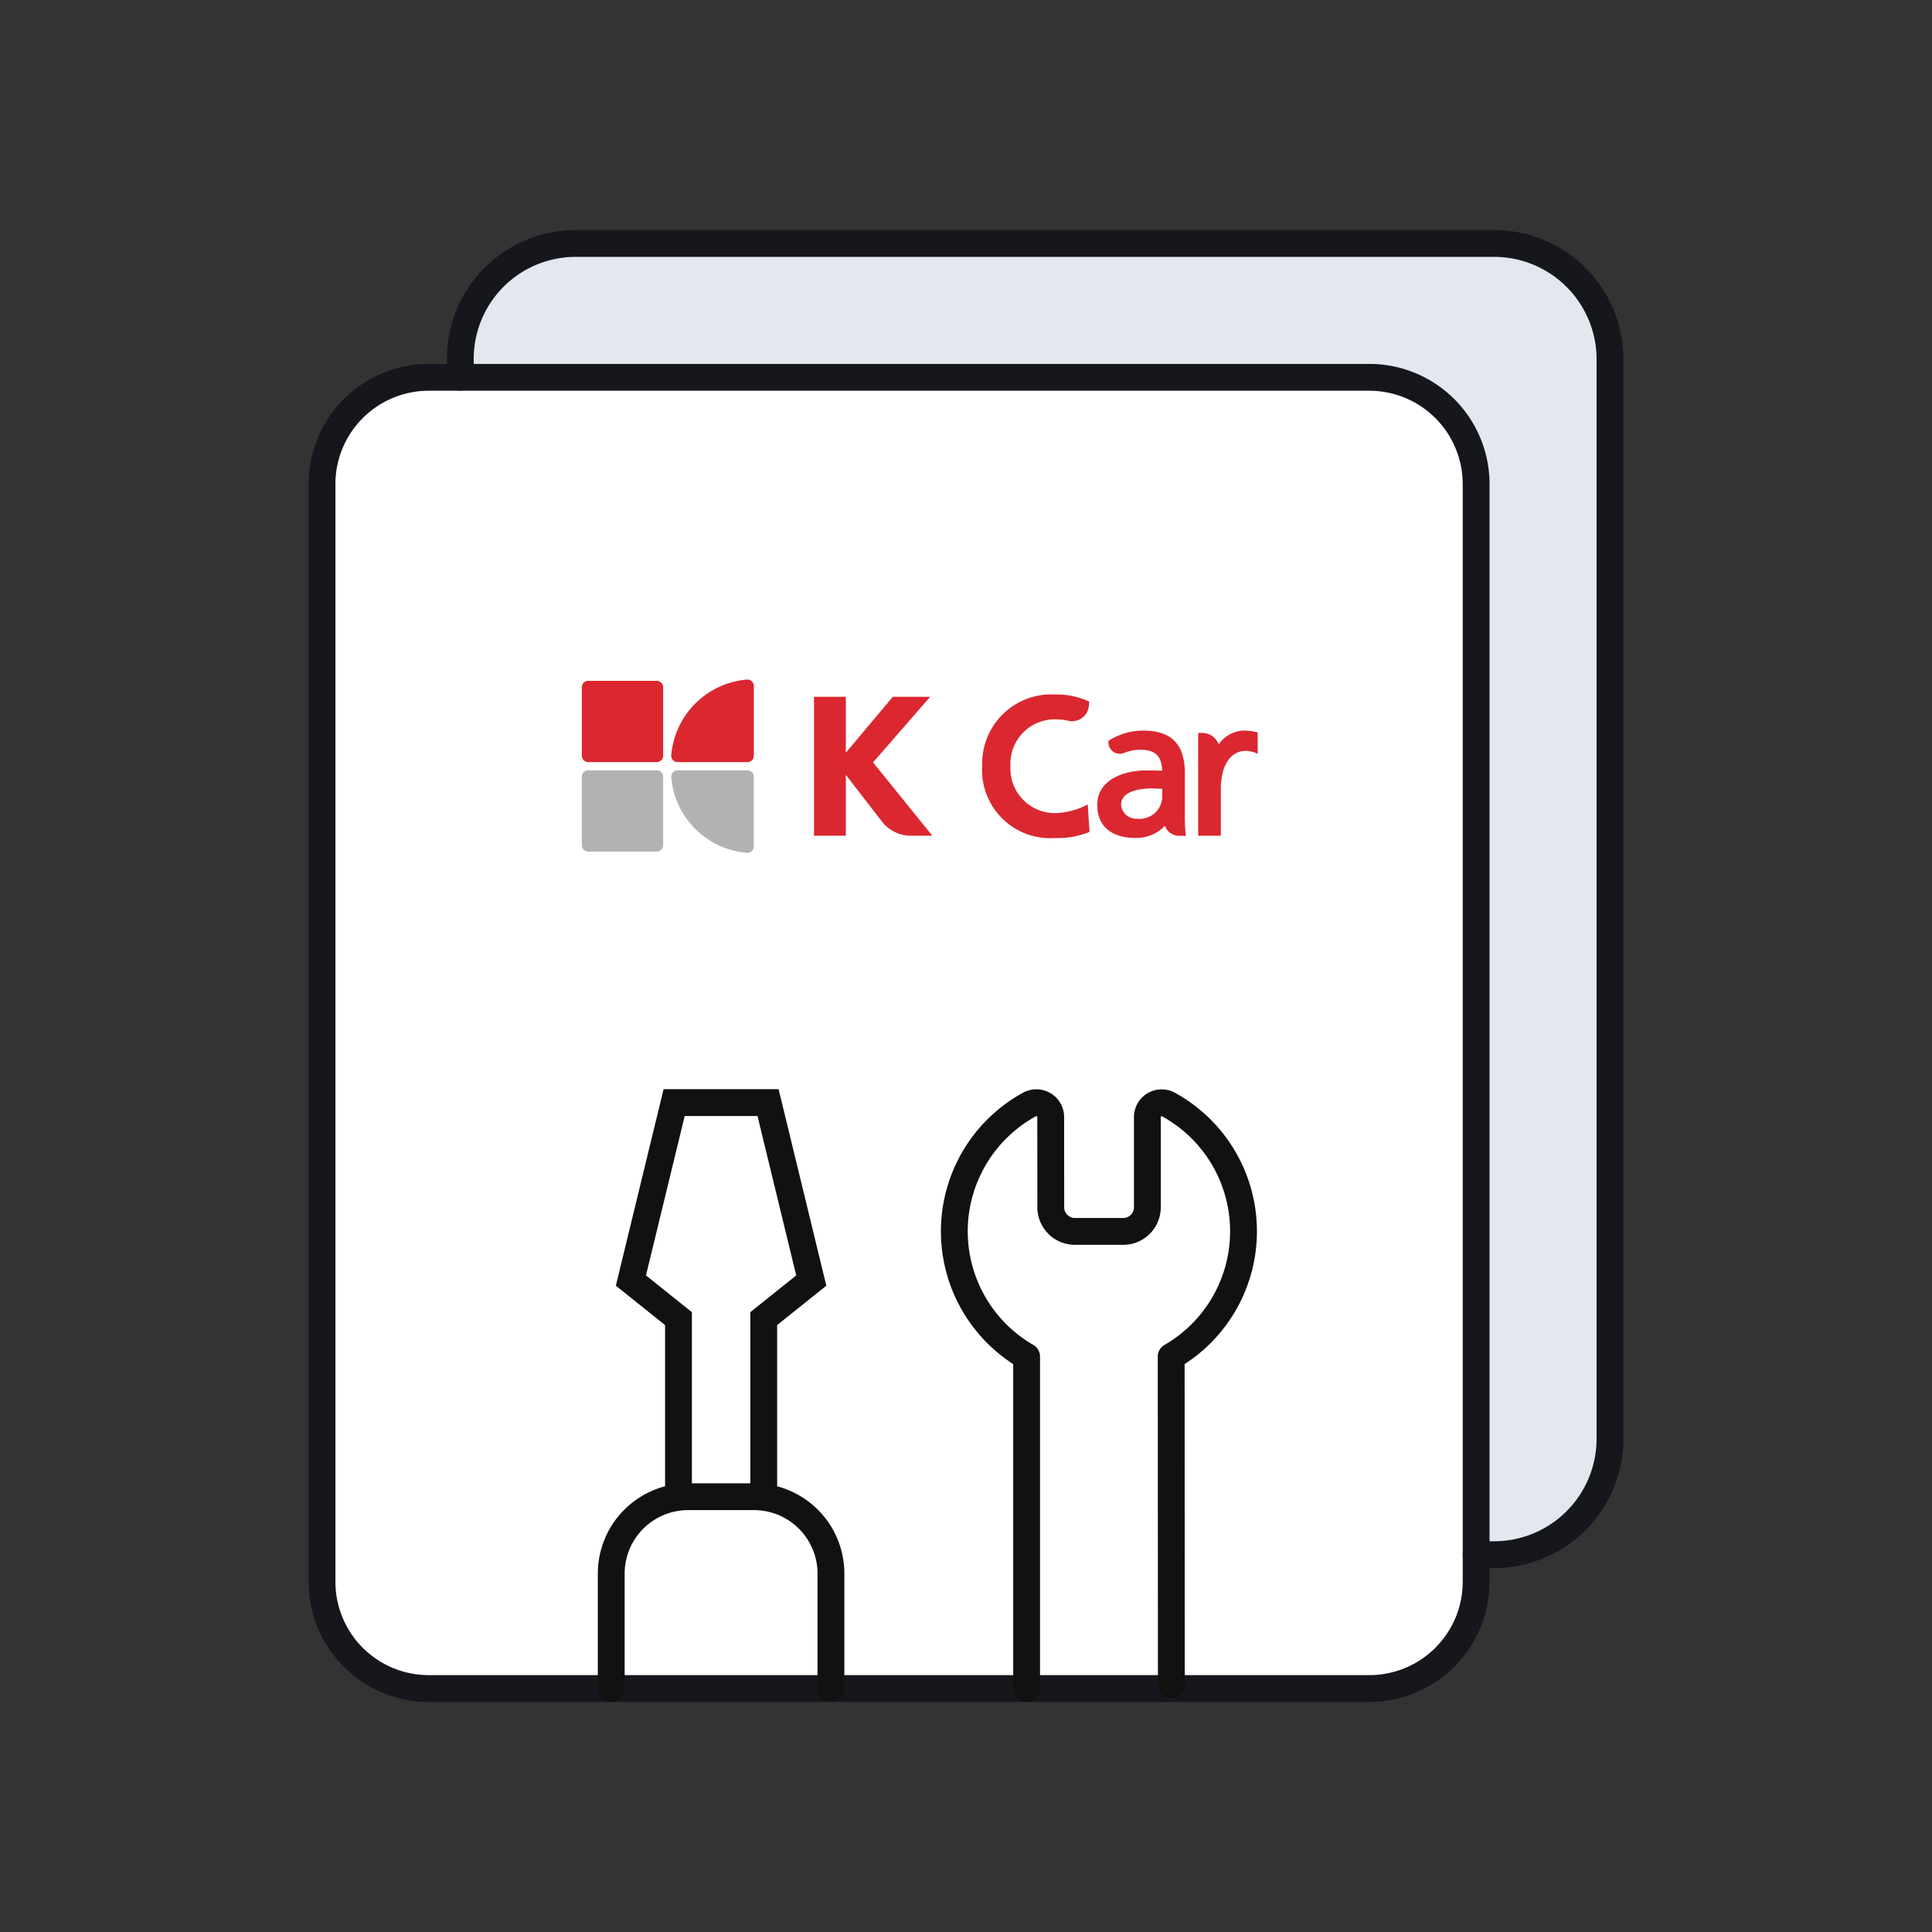
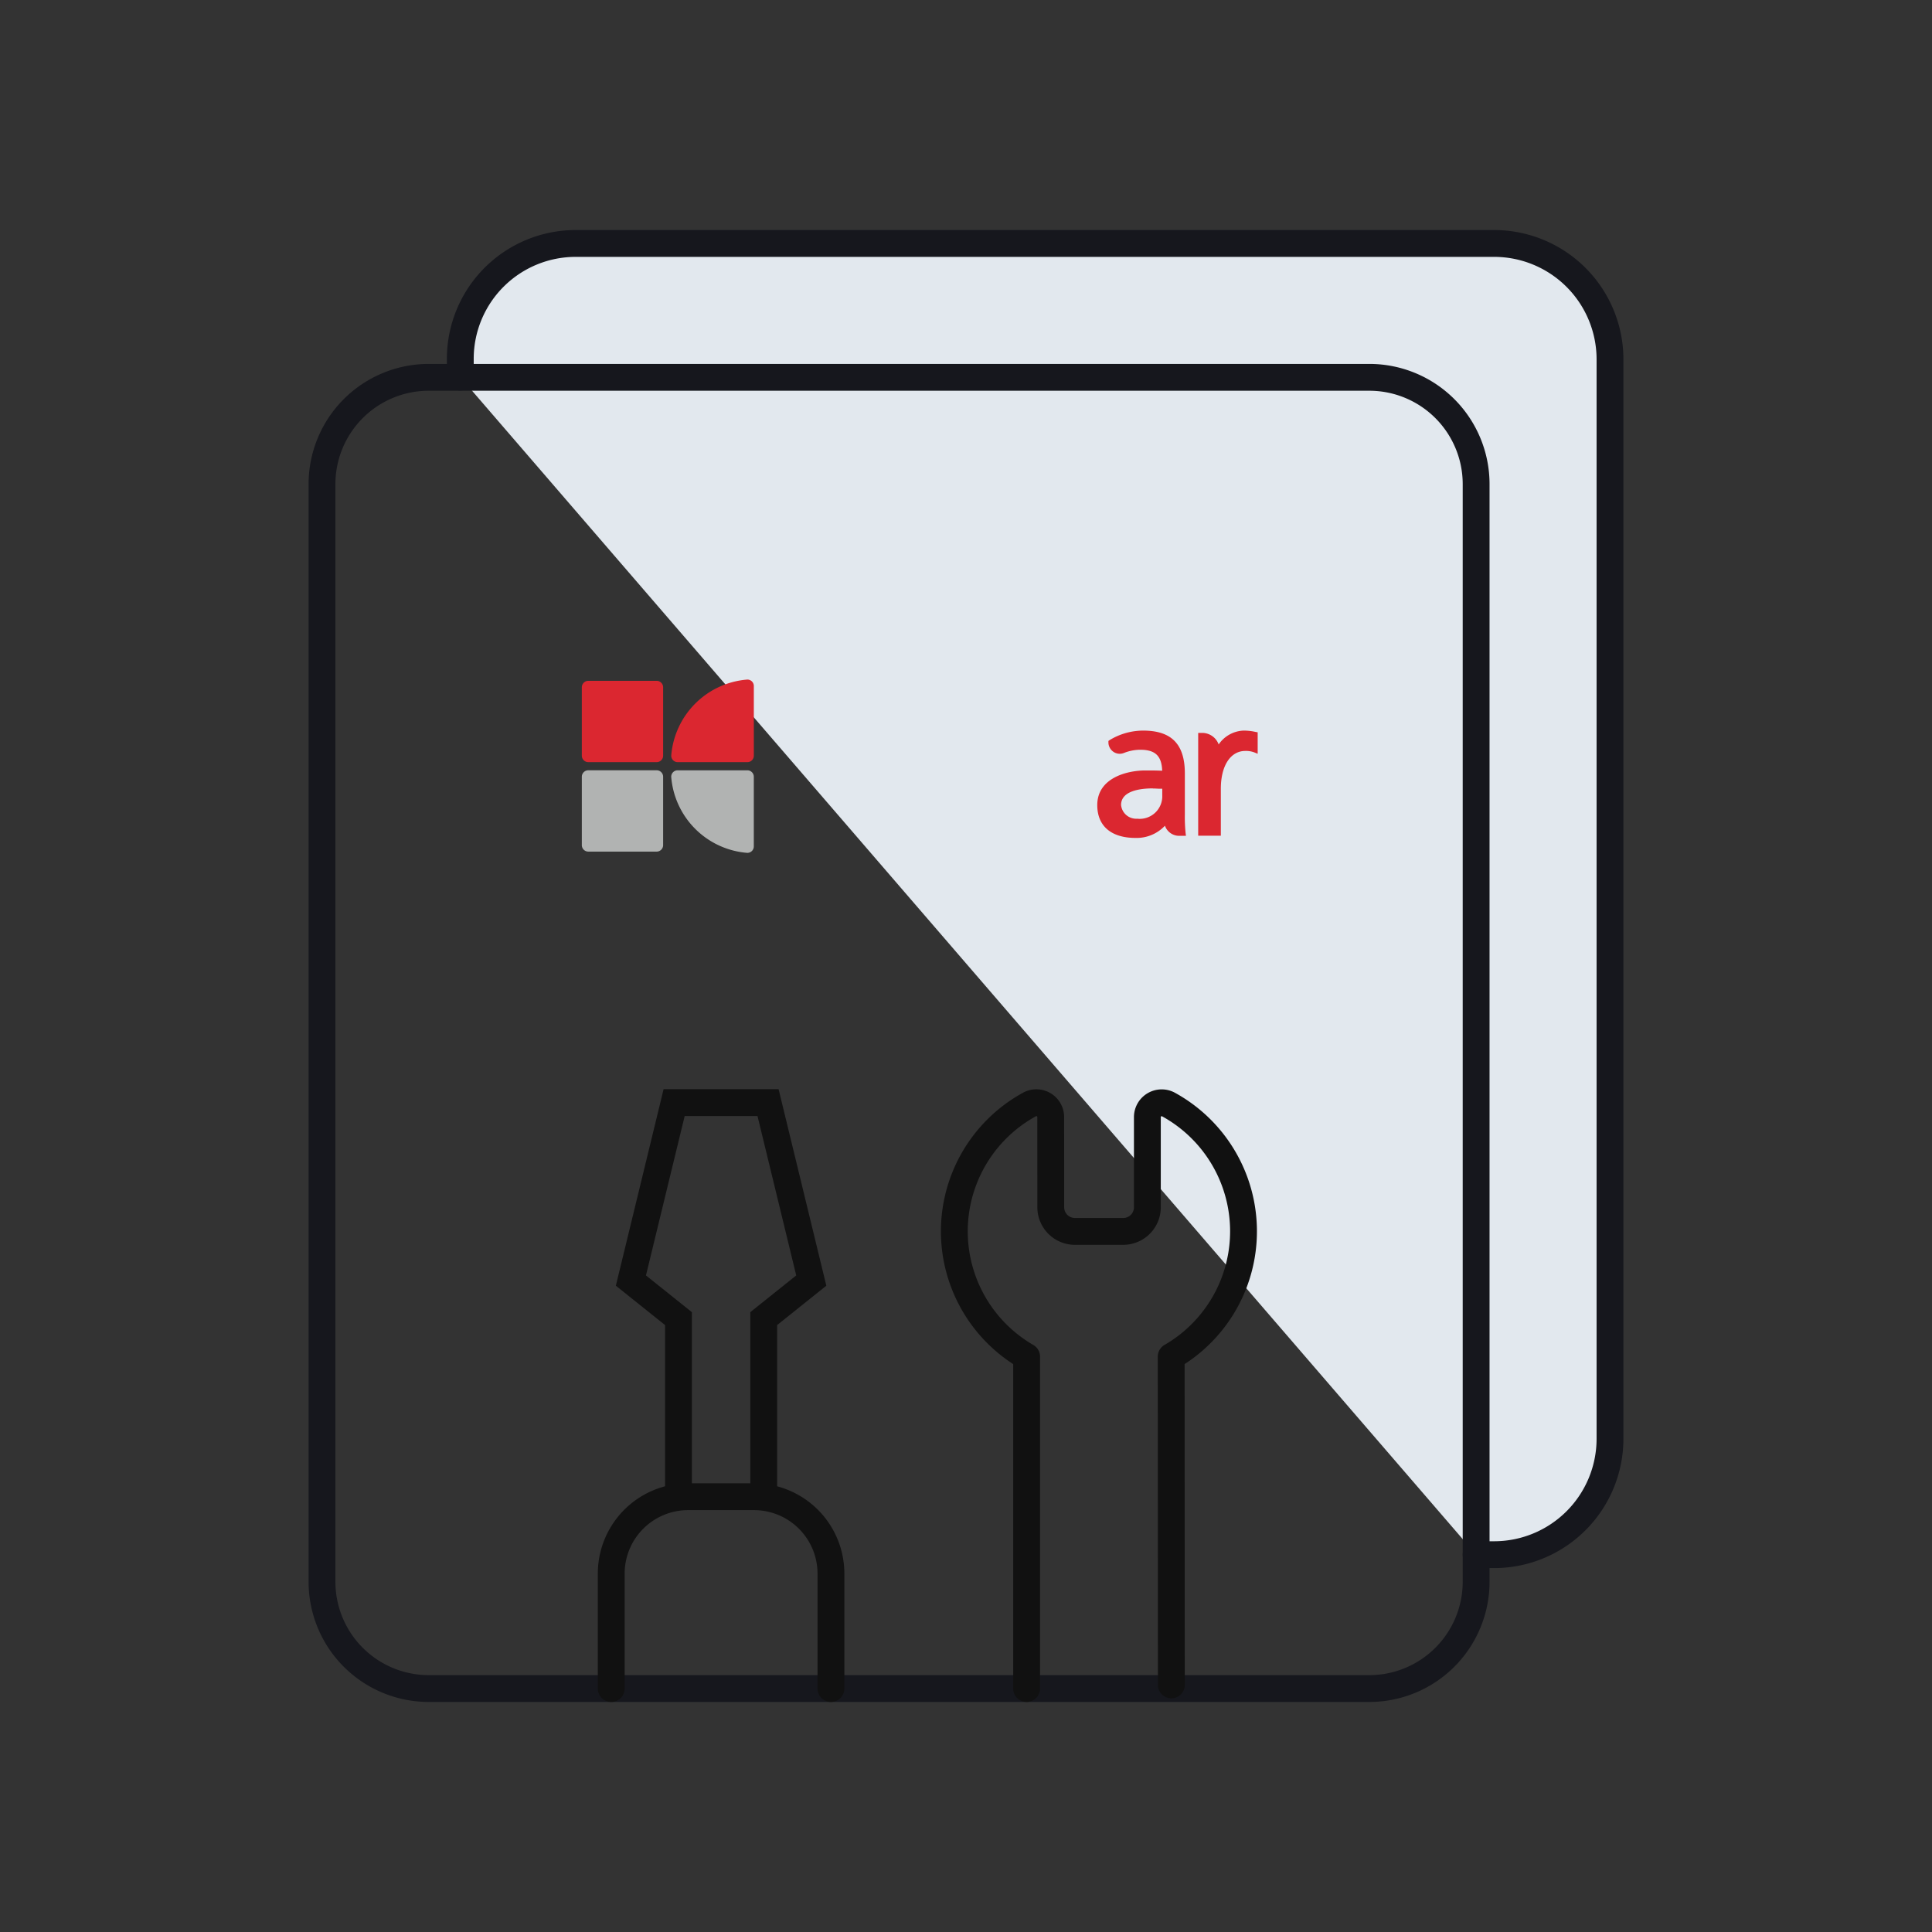
<svg xmlns="http://www.w3.org/2000/svg" width="72" height="72" viewBox="0 0 72 72">
  <rect x="0" y="0" width="72" height="72" fill="#333333" stroke="none" />
  <path data-name="Fill 1" d="M0 72h72V0H0z" style="fill:none" />
  <g data-name="Group 27">
    <path data-name="Stroke 3" d="M37.857 48.865h.682a4.32 4.32 0 0 0 4.307-4.308V4.308A4.32 4.32 0 0 0 38.539 0H4.307A4.3 4.3 0 0 0 0 4.281v.7" style="fill:#e2e8ee" transform="translate(17.154 9.073)" />
-     <path data-name="Stroke 5" d="M3.979 0h35.052a3.98 3.98 0 0 1 3.98 3.979v40.907a3.98 3.98 0 0 1-3.98 3.979H3.979A3.979 3.979 0 0 1 0 44.886V3.979A3.979 3.979 0 0 1 3.979 0z" style="fill:#fff" transform="translate(12 14.062)" />
    <path data-name="Stroke 3" d="M37.857 48.865h.682a4.32 4.32 0 0 0 4.307-4.308V4.308A4.32 4.32 0 0 0 38.539 0H4.307A4.3 4.3 0 0 0 0 4.281v.7" transform="translate(17.154 9.073)" style="stroke-linecap:round;stroke-miterlimit:10;stroke:#16171d;fill:none" />
    <path data-name="Stroke 5" d="M3.979 0h35.052a3.98 3.98 0 0 1 3.98 3.979v40.907a3.98 3.98 0 0 1-3.98 3.979H3.979A3.979 3.979 0 0 1 0 44.886V3.979A3.979 3.979 0 0 1 3.979 0z" transform="translate(12 14.062)" style="stroke-linecap:round;stroke-miterlimit:10;stroke:#16171d;fill:none" />
    <path data-name="Stroke 7" d="M1.773 14.688V8.051L0 6.632 1.611 0h3.5l1.611 6.632L4.95 8.05v6.443" transform="translate(23.512 41.091)" style="stroke:#111;stroke-linecap:round;stroke-miterlimit:10;fill:none" />
    <path data-name="Stroke 9" d="M0 7.149V2.857A2.866 2.866 0 0 1 2.858 0H5.33a2.867 2.867 0 0 1 2.858 2.857v4.292" transform="translate(22.779 55.778)" style="stroke-linejoin:round;stroke:#111;stroke-linecap:round;stroke-miterlimit:10;fill:none" />
    <path data-name="Stroke 11" d="M2.7 21.836V9.465a5.391 5.391 0 0 1 .115-9.4.535.535 0 0 1 .783.472L3.6 3.9a.9.9 0 0 0 .9.9h1.8a.9.9 0 0 0 .9-.9V.537a.534.534 0 0 1 .774-.473 5.39 5.39 0 0 1 .114 9.4v.6L8.094 21.7" transform="translate(35.559 41.091)" style="stroke-linejoin:round;stroke:#111;stroke-linecap:round;stroke-miterlimit:10;fill:none" />
    <g>
-       <path data-name="Fill 13" d="M2.2 2.444 4.329 0H2.936l-1.75 2.084V0H0v5.176h1.186V2.909l1.352 1.746a1.346 1.346 0 0 0 1.062.521h.809z" transform="translate(30.336 25.968)" style="fill:#db2730" />
      <path data-name="Fill 15" d="M1.427 4C.52 4 0 3.557 0 2.777c0-1.019 1.122-1.291 1.786-1.291.238 0 .41 0 .633.01C2.4.941 2.16.714 1.6.714a1.681 1.681 0 0 0-.607.12.422.422 0 0 1-.155.03A.414.414 0 0 1 .616.8a.435.435 0 0 1-.2-.335V.386l.042-.03A2.415 2.415 0 0 1 1.707 0C2.77 0 3.264.508 3.264 1.6v1.515a6.053 6.053 0 0 0 .028.707l.013.1H3.05a.561.561 0 0 1-.528-.377A1.447 1.447 0 0 1 1.427 4zm.646-1.846c-.443 0-1.186.08-1.186.619a.567.567 0 0 0 .6.511.842.842 0 0 0 .935-.878v-.24h-.135c-.075-.004-.144-.008-.213-.008z" transform="translate(40.892 27.227)" style="fill:#db2730" />
      <path data-name="Fill 17" d="M2.134.049A1.975 1.975 0 0 0 1.686 0a1.178 1.178 0 0 0-.923.517.654.654 0 0 0-.614-.431H0v3.832h.844V2.167c0-.856.359-1.409.914-1.409A.887.887 0 0 1 2.1.816l.117.048v-.8z" transform="translate(44.653 27.227)" style="fill:#db2730" />
-       <path data-name="Fill 19" d="m3.933 4.1-.071.034s-.108.052-.146.068a2.8 2.8 0 0 1-.985.218 1.658 1.658 0 0 1-1.679-1.746A1.656 1.656 0 0 1 2.765.926 1.869 1.869 0 0 1 3.2.978a.629.629 0 0 0 .775-.56l.016-.151-.1-.045A2.822 2.822 0 0 0 2.731 0 2.576 2.576 0 0 0 0 2.653a2.539 2.539 0 0 0 2.724 2.695 3.1 3.1 0 0 0 1.169-.186L4 5.12z" transform="translate(36.604 25.882)" style="fill:#db2730" />
      <path data-name="Fill 23" d="M2.825 0A3.087 3.087 0 0 0 0 2.825a.239.239 0 0 0 .241.252h2.595a.24.24 0 0 0 .241-.241V.243A.239.239 0 0 0 2.825 0" transform="translate(25.016 25.326)" style="fill:#db2730" />
      <path data-name="Fill 24" d="M0 .252a3.087 3.087 0 0 0 2.825 2.824.239.239 0 0 0 .252-.241V.241A.24.24 0 0 0 2.836 0H.243A.239.239 0 0 0 0 .252" transform="translate(25.015 28.707)" style="fill:#b1b3b2" />
      <path data-name="Fill 25" d="M2.788 0H.242A.242.242 0 0 0 0 .242v2.546a.242.242 0 0 0 .242.243h2.546a.242.242 0 0 0 .242-.243V.242A.242.242 0 0 0 2.788 0" transform="translate(21.683 25.372)" style="fill:#db2730" />
      <path data-name="Fill 26" d="M2.788 0H.242A.242.242 0 0 0 0 .242v2.546a.242.242 0 0 0 .242.243h2.546a.242.242 0 0 0 .242-.243V.242A.242.242 0 0 0 2.788 0" transform="translate(21.683 28.706)" style="fill:#b1b3b2" />
    </g>
  </g>
</svg>